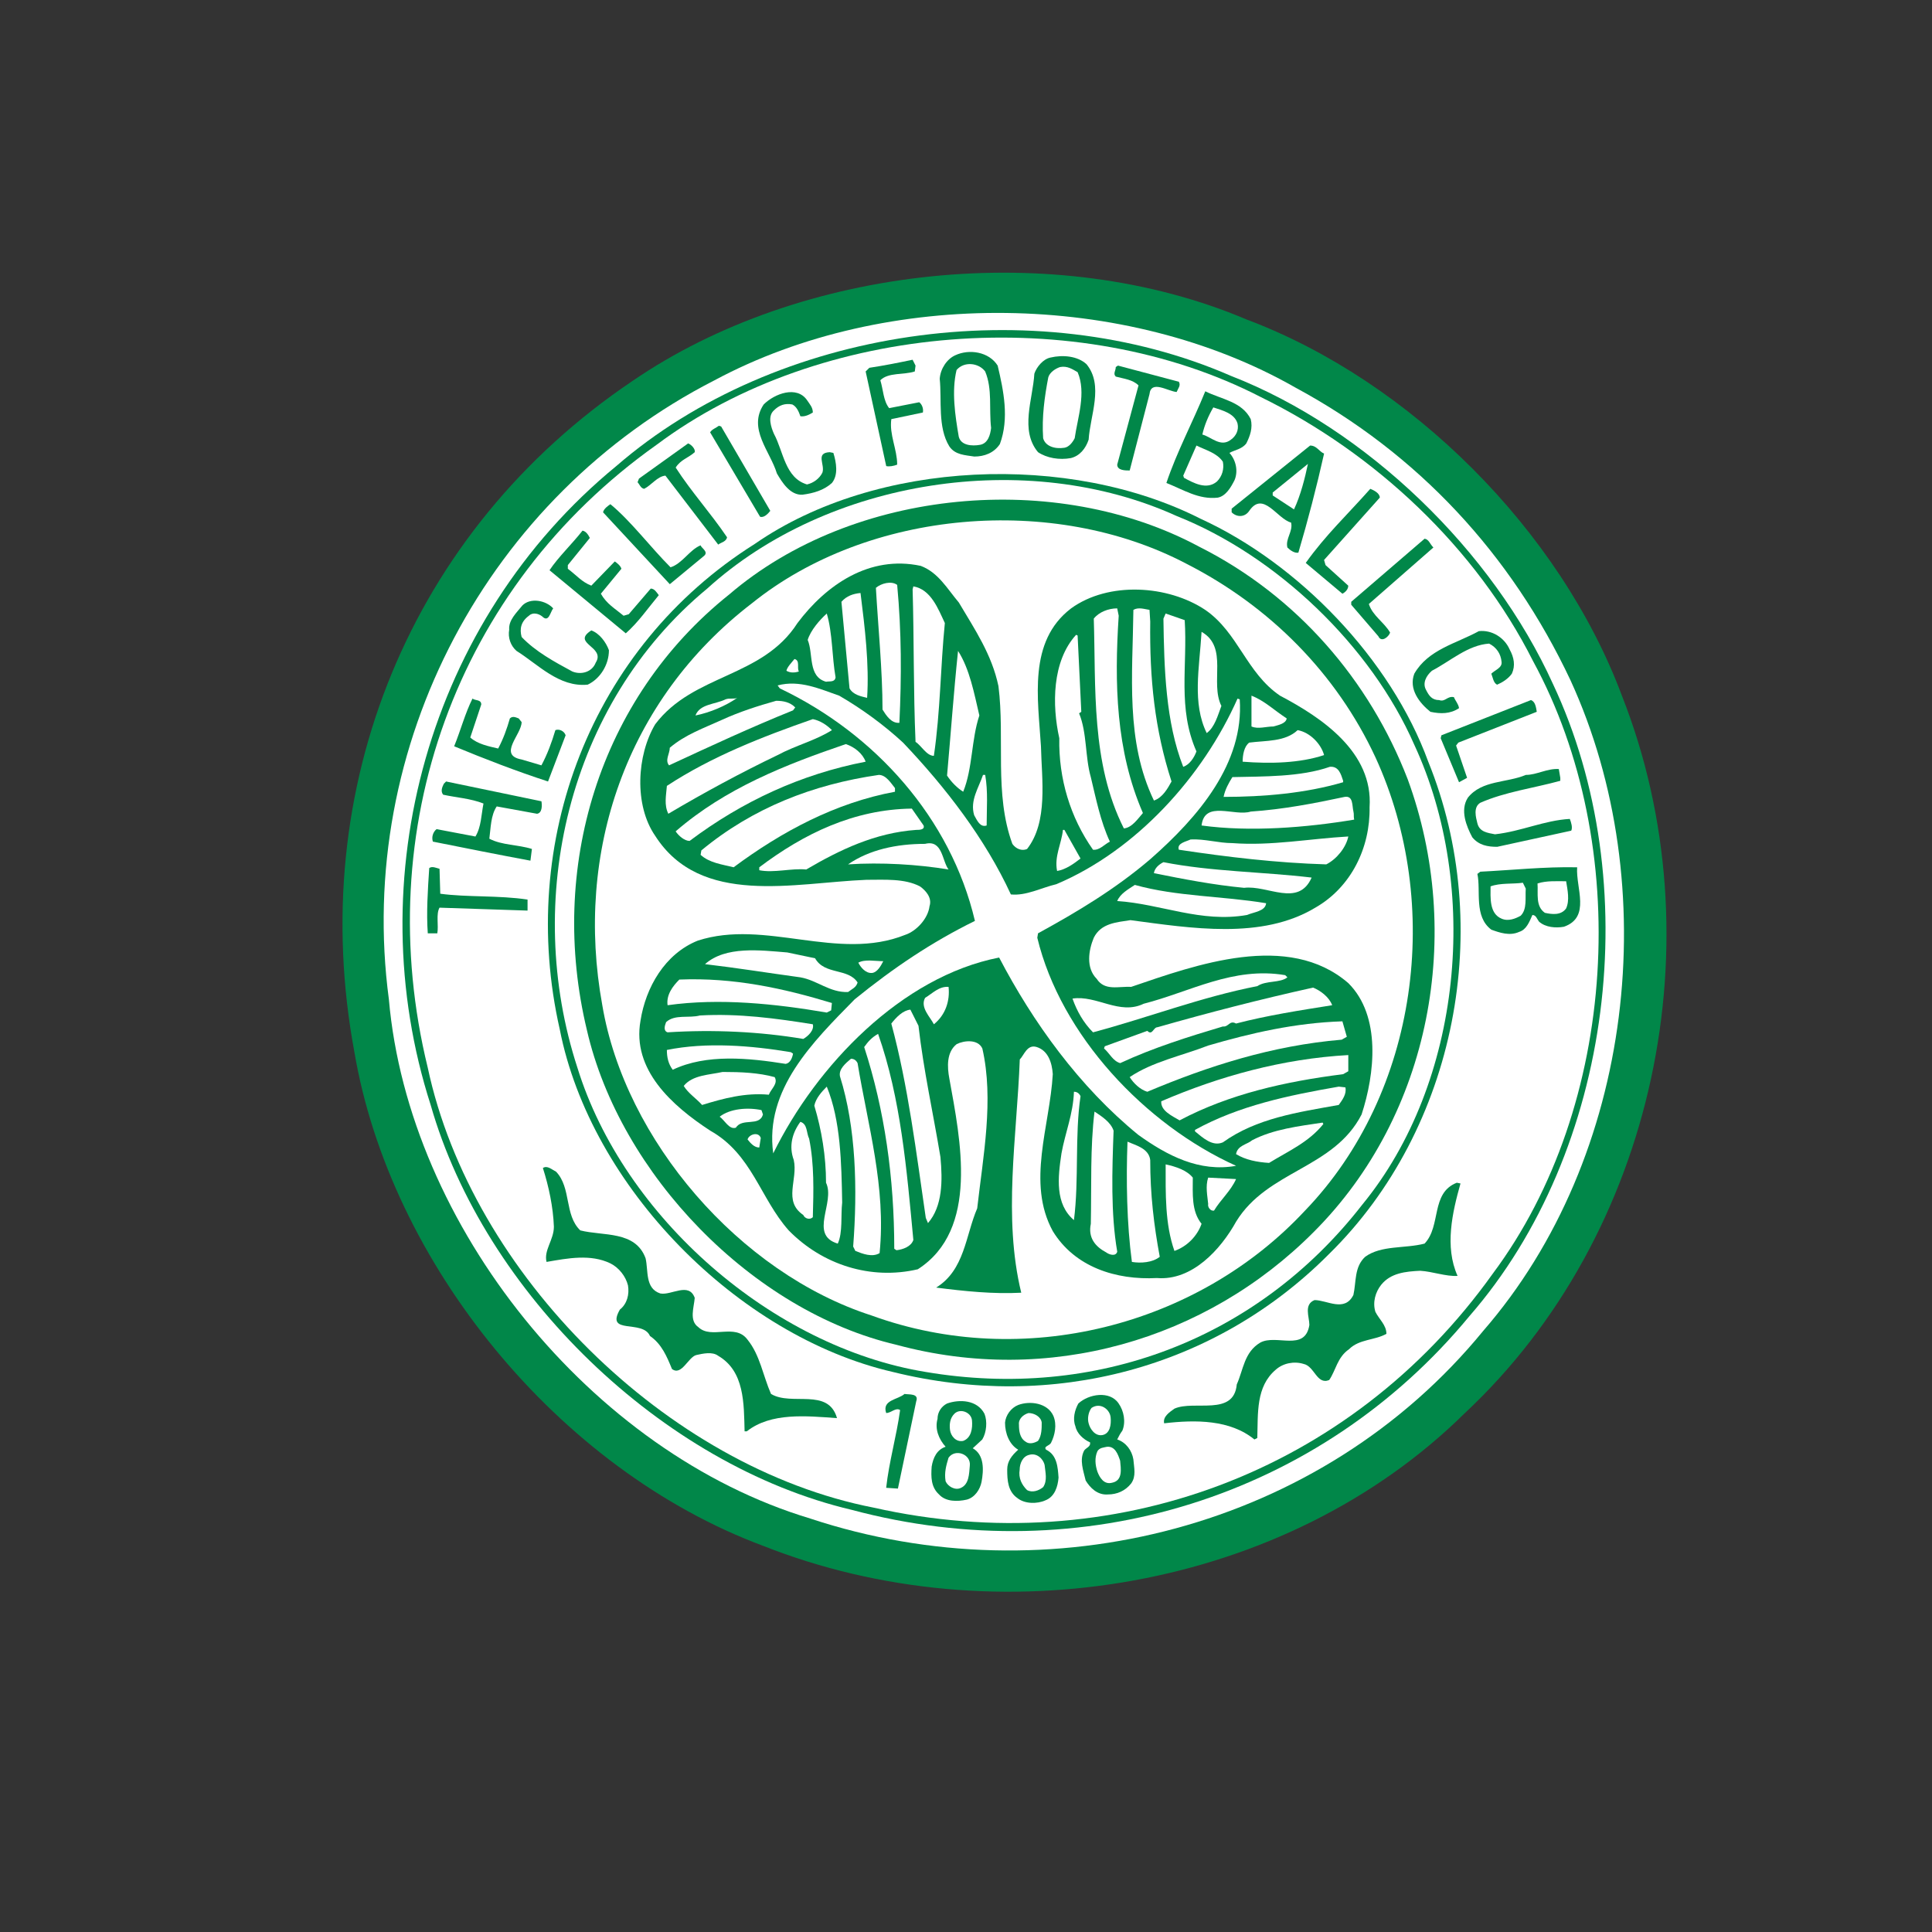
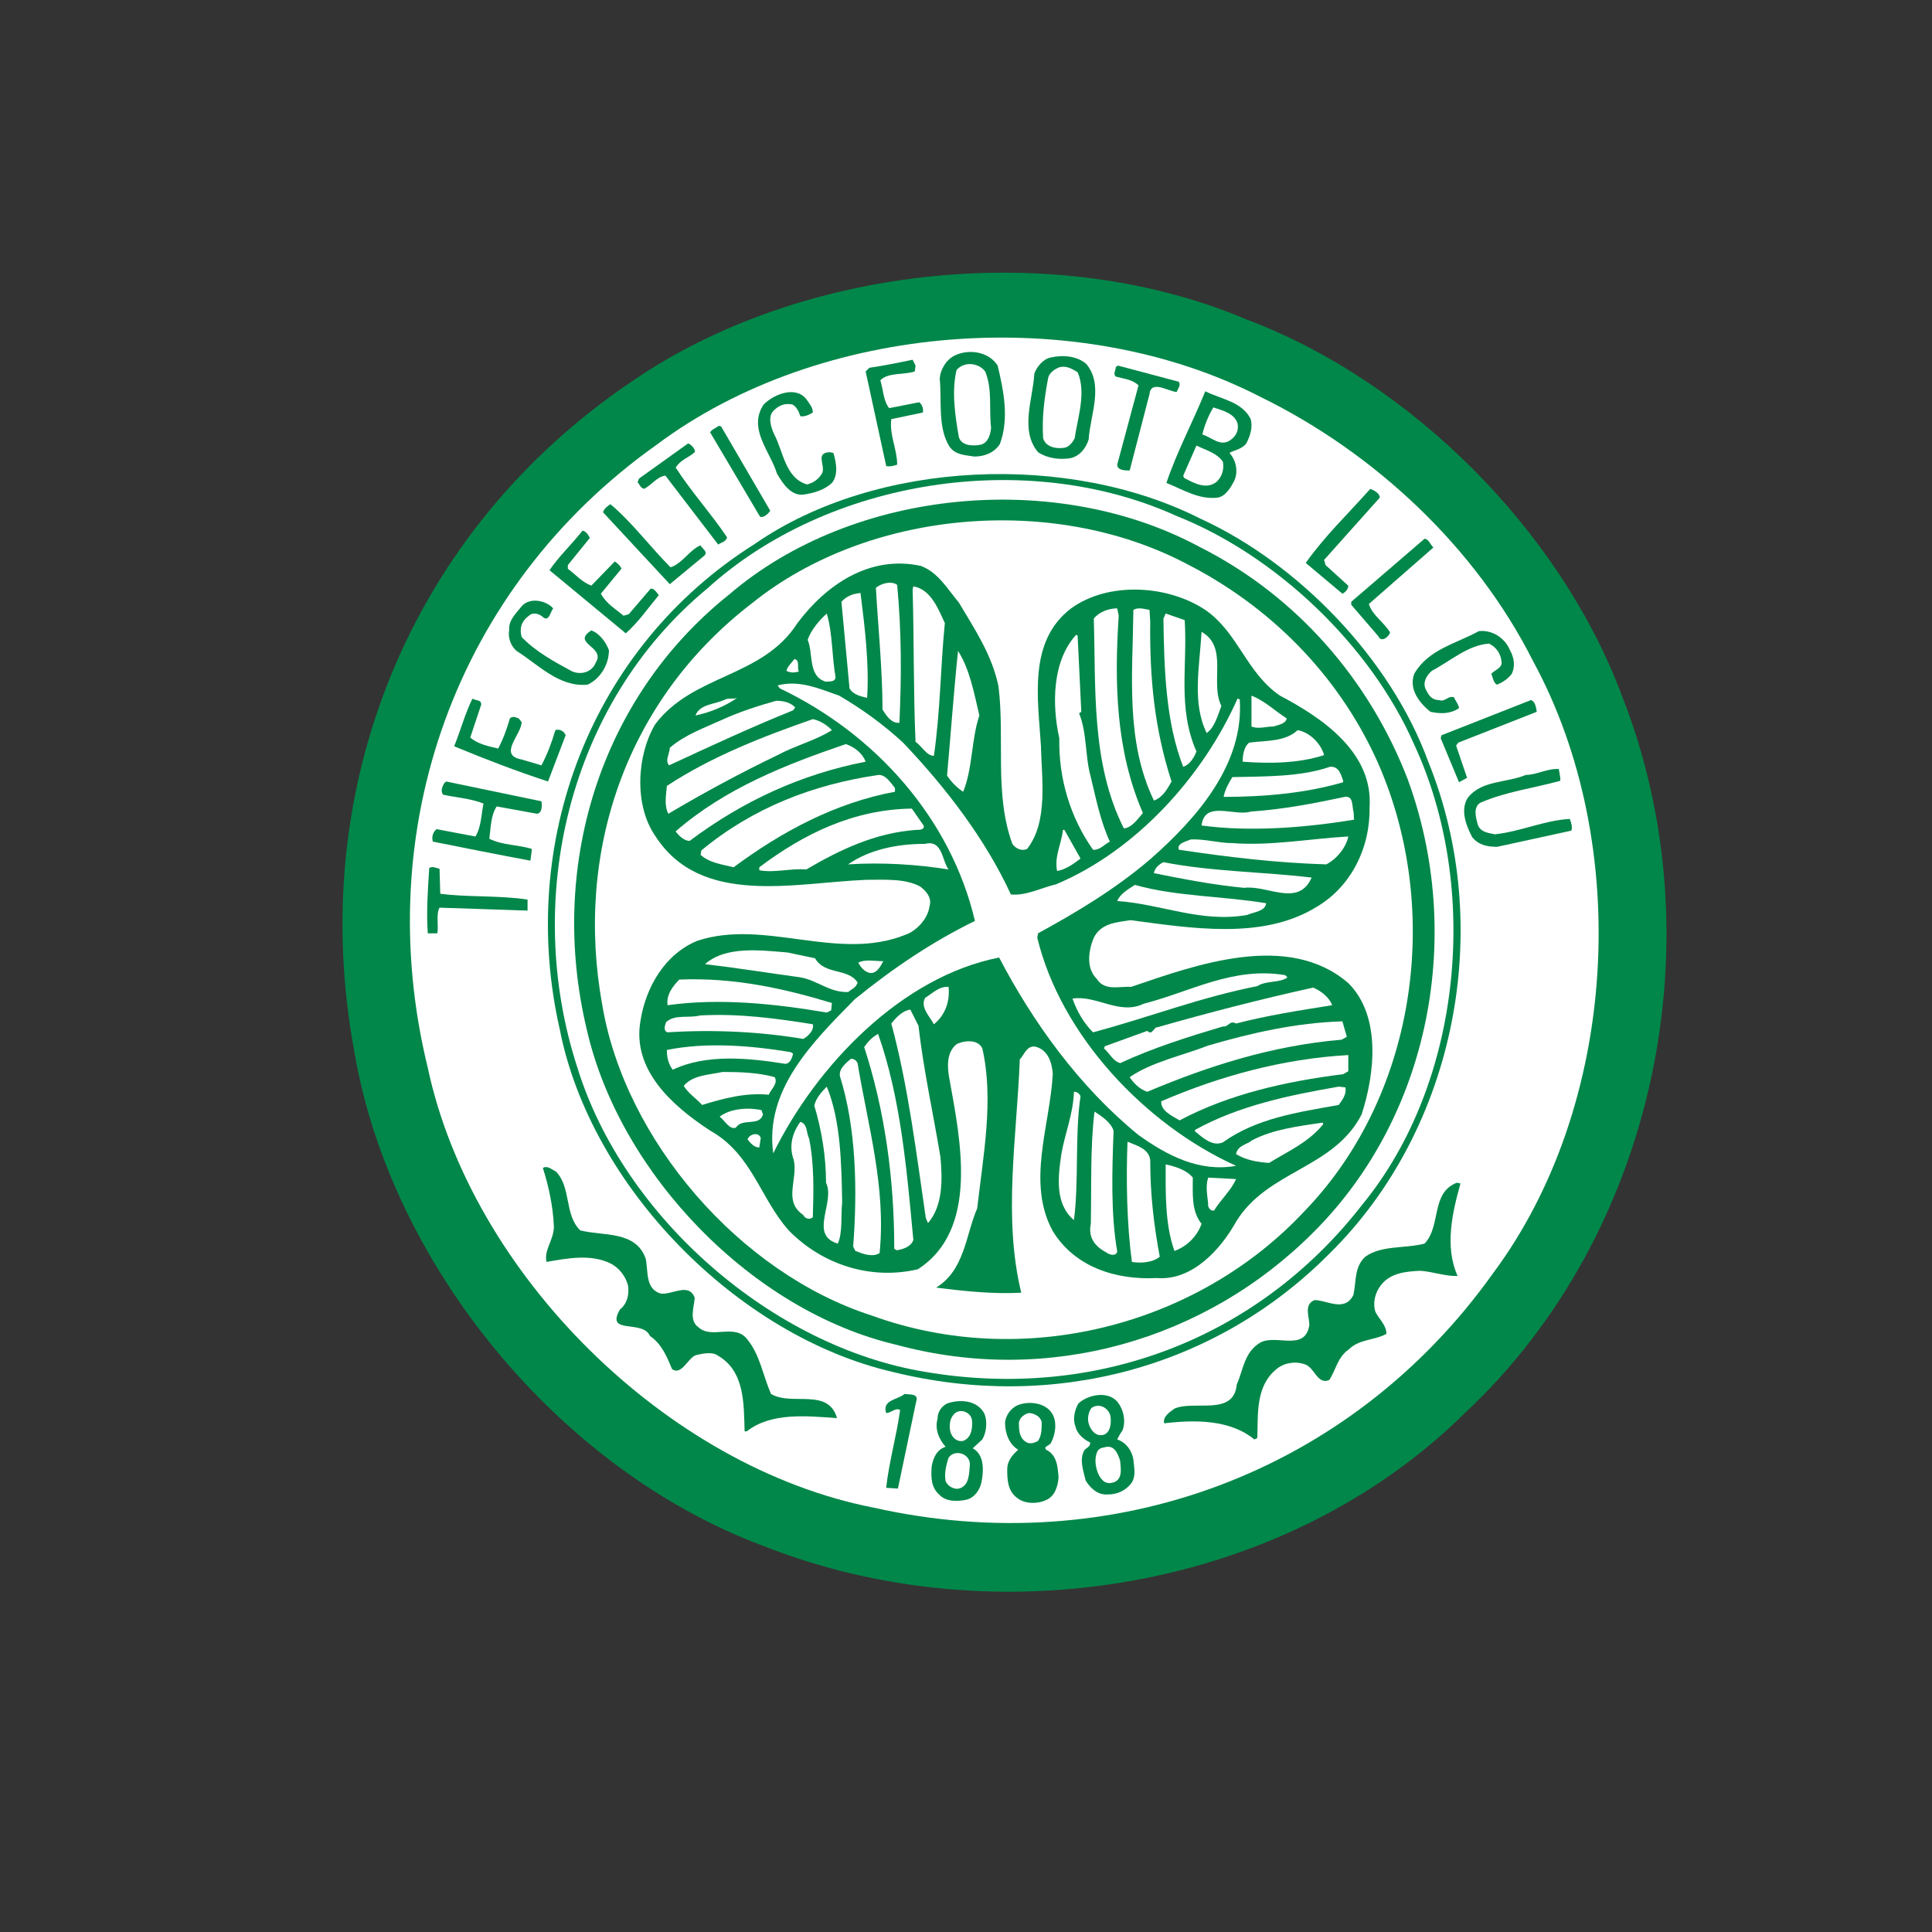
<svg xmlns="http://www.w3.org/2000/svg" id="Estrellas" version="1.1" viewBox="0 0 1000 1000">
  <rect x="0" y="0" width="1000" height="1000" fill="#333333" stroke="none" />
  <defs>
    <style>
      .st0 {
        fill: #018749;
      }

      .st1 {
        fill: #fff;
      }
    </style>
  </defs>
  <path class="st0" d="M839.49,360.08c-31.9-85.42-109.34-162.86-194.38-194.76-99.47-42.15-230.85-27.72-317.78,31.9-115.03,77.44-169.33,210.71-143.89,347.38,18.6,109.34,105.54,216.02,211.46,255.49,120.74,47.84,270.71,22.79,363.34-68.71,98.72-92.24,130.99-245.26,81.25-371.3" />
-   <path class="st1" d="M419.59,786.05c-113.91-34.17-208.07-151.86-218.31-268.8-17.47-131.36,51.25-260.45,168.57-320.42,89.21-47.84,212.97-46.32,300.67,3.79,63.4,34.18,111.62,86.19,142.36,151.48,48.6,105.94,33.04,246.79-45.17,336.76-83.9,102.52-225.13,137.83-348.13,97.2" />
  <path class="st0" d="M803.8,354.01c-31.15-68.73-96.43-132.12-166.68-159.46-101.75-44.41-235.38-25.04-318.15,46.7-97.57,80.1-133.64,213.74-96.06,330.68,27.73,97.18,119.6,186.41,217.94,209.57,119.21,31.9,242.59-6.83,319.68-100.23,74.78-85.81,91.49-224.76,43.27-327.27" />
  <path class="st1" d="M452.23,780.36c-107.08-20.87-208.04-120.73-230.84-227.79-29.98-122.64,14.05-248.3,118.45-322.34,84.67-63.4,217.92-73.64,312.83-24.67,58.86,28.85,111.25,77.82,140.86,136.67,51.65,94.92,44.04,230.08-20.88,317.02-73.64,103.27-197.41,148.81-320.42,121.11" />
  <path class="st0" d="M504.25,236.31c5.31,0,10.25-1.89,13.28-6.45,4.94-13.3,1.91-27.72-1.14-40.63-4.55-7.22-14.81-8.73-22.02-5.31-4.17,1.89-7.59,6.82-7.97,12.14,1.14,11-1.14,25.06,4.94,34.93,3.03,4.56,8.36,4.56,12.91,5.31" />
  <path class="st1" d="M495.12,191.51c3.82-4.55,11.4-3.8,14.81.77,3.82,9.11,1.91,19.36,3.06,29.22-.38,3.42-1.54,7.99-5.71,8.74s-9.87.37-11.02-4.19c-1.89-11-3.79-23.54-1.14-34.55" />
  <path class="st0" d="M554.36,237.08c4.55-1.14,7.59-4.94,9.12-9.51.75-12.51,7.96-28.09-1.14-39.1-4.57-4.17-12.16-4.93-18.62-3.4-3.8.75-7.2,4.93-8.34,8.34-.77,13.3-7.6,29.24,1.89,40.63,4.55,3.05,11.02,4.17,17.08,3.05" />
  <path class="st1" d="M542.59,195.31c.77-2.66,3.8-4.57,6.08-5.32,3.8-.75,6.45,1.14,9.11,2.66,4.57,10.63,0,23.55-1.52,34.17-1.14,2.29-3.03,4.57-5.31,4.94-4.94.77-9.88-.75-11.02-4.94-.75-11,.77-21.64,2.66-31.5" />
  <path class="st0" d="M464.38,240.49c0-7.97-4.17-15.57-3.03-23.55l16.33-3.43c.38-1.89-.38-4.17-1.89-5.31l-15.57,3.05c-3.03-3.8-3.03-9.5-4.56-14.44,4.17-4.17,12.14-2.66,17.84-4.55l.38-3.03-1.52-3.03c-7.2,1.51-14.79,3.03-22.39,4.17l-1.91,1.89,10.65,48.98c1.51.37,3.79,0,5.68-.75" />
  <path class="st0" d="M589.29,199.48l-11.02,41c0,3.05,4.18,3.05,6.46,3.05l10.24-39.49c.77-7.59,9.51-1.52,14.05-1.14.77-1.89,2.28-3.42,1.14-5.31l-31.5-8.36-1.14.75c0,1.91-1.52,3.43,0,4.94,4.19,1.14,8.74,1.53,11.77,4.56" />
  <path class="st0" d="M630.29,257.58c4.17-.77,6.83-5.31,8.73-9.11,1.91-4.57.77-10.25-2.66-14.05,2.66-1.51,6.47-1.89,8.74-4.94,1.91-3.8,3.42-7.97,2.28-12.53-4.54-9.11-15.19-10.25-23.53-14.42-6.46,15.94-14.81,31.52-20.13,47.46,8.74,3.42,16.71,8.73,26.58,7.59" />
  <path class="st1" d="M628.01,210.87c4.55,1.52,11,3.03,12.54,8.36.76,3.42-.77,6.45-3.43,8.34-5.31,4.2-10.25-1.51-14.79-2.65,1.13-4.92,3.03-9.48,5.68-14.05" />
  <path class="st1" d="M632.95,238.97c.75,3.79-.38,7.59-3.05,10.25-5.31,4.55-12.14.77-17.08-1.91l-.37-1.14,6.83-15.56c4.55,2.29,10.62,3.8,13.66,8.36" />
  <path class="st0" d="M415.41,256.05c5.68-.75,11.02-2.28,15.19-6.06,3.4-4.19,2.28-10.63.75-15.57l-1.89-.37c-7.6.37-2.28,6.45-3.8,10.62-1.52,3.03-4.57,5.32-7.97,6.08-11.39-3.42-12.16-17.08-17.1-26.21-1.51-3.42-3.4-9.1,0-12.14,2.66-2.66,5.71-3.8,9.51-3.05,2.28,1.14,3.4,3.82,4.17,6.09,2.28.37,4.56-.77,6.45-1.92,0-2.65-1.52-4.17-3.03-6.45-5.31-7.57-16.71-3.4-22.41,2.28-8.36,12.54,3.42,24.31,6.83,35.69,2.66,4.57,6.85,11.4,13.3,11.02" />
  <path class="st0" d="M398.7,264.41l-25.44-43.67-1.14-.37c-1.52,1.14-3.8,1.91-4.55,3.43l25.82,43.64c1.89.76,4.17-1.51,5.31-3.03" />
  <path class="st0" d="M333.4,253.02c3.79-1.89,6.83-6.45,11.02-6.83l27.32,35.69c1.52-1.14,4.2-1.52,4.57-3.8-8.74-12.9-18.23-23.16-26.58-36.07,2.65-4.17,6.45-4.92,9.88-7.97.37-1.51-1.54-3.79-3.43-4.54l-25.44,18.22-.75,1.89c1.14,1.14,1.52,3.03,3.42,3.41" />
-   <path class="st0" d="M637.5,265.17c2.66,2.66,6.83,2.66,9.11-.75,7.22-10.63,14.42,4.17,21.65,6.06,1.12,4.57-3.05,8.37-1.91,12.91,1.52,1.52,3.8,3.05,5.69,2.66,4.93-16.71,9.48-34.16,13.3-51.26-2.66-1.14-3.81-4.17-7.23-4.17l-40.61,32.66v1.89Z" />
  <path class="st1" d="M658.76,254.92l18.22-14.81c-1.51,7.22-3.79,16.33-7.21,23.55l-11.02-7.22v-1.52h0Z" />
  <path class="st0" d="M621.56,268.58c-67.96-34.55-167.82-30.75-230.82,12.91-85.05,53.54-123.02,154.52-101,251.35,15.94,81.23,91.87,158.68,172.36,177.28,82.78,20.5,167.05-1.89,225.9-61.13,66.07-64.91,85.81-169.71,51.26-254.75-19.36-53.15-67.2-102.51-117.7-125.67" />
  <path class="st1" d="M705.09,623.55c-54.29,69.88-138.21,101.4-225.9,86.58-79.36-12.91-156.43-80.1-180.34-157.55-28.09-86.19-5.32-187.93,67.19-247.92,62.28-56.57,165.16-72.9,242.98-37.58,51.65,20.5,100.61,67.19,123.03,118.45,34.16,73.65,25.04,174.64-26.96,238.02" />
  <path class="st0" d="M694.83,307.31c1.52-.77,3.03-2.28,3.03-4.17l-11.76-10.65-.77-2.65,28.85-32.27c0-2.28-3.03-3.8-4.92-4.55-11.77,13.3-23.16,23.92-33.41,38.35l18.98,15.94Z" />
  <path class="st0" d="M620.79,283.02c-74.02-39.86-179.19-30.38-243.35,24.67-67.59,53.91-93.77,141.99-73.65,225.52,17.08,74.41,85.42,145.4,160.22,162.86,78.59,21.27,160.2-2.28,216.03-58.46,60.73-60.74,77.82-154.54,48.59-234.25-19.75-51.24-57.33-94.92-107.83-120.34" />
  <path class="st1" d="M675.47,626.61c-55.8,59.99-146.17,82.76-224.37,54.28-68.34-22.01-127.56-90.74-139.35-160.59-14.42-78.98,12.16-157.94,77.47-208.06,60.36-48.59,156.03-56.57,224.76-20.5,43.28,22.02,77.82,56.95,97.94,100.23,34.93,75.94,22.41,173.5-36.44,234.64" />
  <path class="st0" d="M364.15,287.94c3.03-2.26-1.14-4.17-1.51-5.68-5.69,2.28-9.51,9.48-15.57,11.37-10.26-10.24-20.5-23.92-31.13-32.66-1.14.78-3.42,2.29-3.8,4.2l34.55,37.2,17.47-14.44Z" />
  <path class="st0" d="M340.99,308.07c-1.14-1.52-2.28-3.42-4.17-3.42l-11.39,13.28-2.66.77c-4.55-3.79-8.74-6.08-11.77-11.39l10.63-12.91c-.37-1.52-2.28-3.05-3.42-3.8l-12.14,12.53c-4.94-1.89-7.59-5.31-12.16-8.73v-1.91l11.39-14.05c-.75-1.51-1.89-3.42-3.79-3.79-5.32,6.83-12.54,13.66-17.08,20.5l39.47,32.66c6.45-5.69,11.4-12.9,17.08-19.74" />
  <path class="st0" d="M699.39,313.01l14.05,16.33c1.52,3.42,5.31.37,6.08-1.91-3.05-5.32-9.11-8.73-11-14.81l33.4-29.24c-1.89-1.89-2.28-4.17-4.55-4.55l-37.97,32.66v1.52Z" />
  <path class="st0" d="M585.49,510.81c-6.45-.39-13.66,2.28-17.84-4.17-5.7-5.7-4.19-14.81-1.52-21.25,3.79-7.6,11.77-7.98,18.98-9.12,31.52,4.17,67.97,10.24,95.69-6.46,18.6-10.62,28.47-31.12,28.09-52,1.89-28.48-24.67-46.32-46.32-57.71-17.45-11.79-21.64-32.66-38.72-44.41-19.36-12.91-50.12-14.82-69.48-.77-22.39,17.1-17.08,46.69-15.57,71.38.38,17.08,3.81,39.1-7.2,53.15-2.66,1.14-5.7,0-7.6-2.65-9.48-25.84-3.79-54.69-7.2-81.64-3.42-16.33-12.16-29.24-20.5-43.29-6.08-7.2-10.63-15.55-19.74-18.98-26.58-5.69-48.98,9.88-63.79,29.61-18.22,28.48-53.91,26.21-73.65,52.4-9.49,15.94-11.02,41.75,0,57.71,23.53,36.81,71.76,24.3,109.34,22.78,9.5,0,19.74-.76,27.72,3.41,2.66,1.89,6.45,5.7,4.94,10.26-.77,6.45-6.83,12.9-12.54,14.8-34.92,14.04-72.5-8.35-107.43,3.02-17.08,6.85-26.95,24.31-29.62,41.4-4.55,25.44,16.33,44.03,36.07,56.94,21.65,12.16,25.82,34.95,40.63,51.63,17.47,17.85,42.52,25.82,66.82,20.13,31.9-20.5,22.02-67.19,16.33-98.71-1.14-6.06-1.51-13.66,3.8-17.84,3.79-1.91,11-2.68,13.28,2.26,6.08,26.58.38,55.82-2.66,82.76-6.06,14.06-6.45,31.89-21.25,41.01,14.81,1.89,29.61,3.42,44.04,2.65-9.49-39.09-2.28-80.47-.75-120.73,2.26-2.28,3.79-7.96,8.71-6.45,6.09,1.89,7.98,8.34,8.37,14.05-1.52,26.95-13.68,56.19,0,81.25,11.38,18.59,32.64,25.42,53.91,24.28,18.22,1.52,33.02-14.81,41-29.22,16.33-26.58,50.49-27.33,64.93-55.43,6.82-20.88,10.25-50.88-6.83-67.96-31.13-26.96-78.98-9.5-112.38,1.89" />
  <path class="st1" d="M697.12,536.63l-2.68,1.51c-36.06,3.05-69.1,13.68-100.6,26.96-3.8-1.14-7.22-4.55-9.11-7.59,11.77-7.98,26.96-11.02,40.61-16.33,22.03-6.45,45.18-11.77,69.48-12.54l2.29,7.98Z" />
  <path class="st1" d="M689.52,520.3c-16.71,2.65-33.79,5.31-49.74,9.48-3.42-1.89-3.8,1.91-6.83,1.52-17.84,5.32-36.06,11.02-53.15,18.97-3.8-1.12-5.32-4.92-8.35-7.59l.38-1.13,22.02-7.98c2.66,2.65,3.05-1.89,5.31-1.89,26.58-7.59,53.15-14.44,80.49-20.5,3.8,1.51,8.35,4.93,9.88,9.11" />
  <path class="st1" d="M591.94,519.54c23.93-6.08,46.32-19.37,73.28-14.8l1.14,1.12c-3.8,3.05-11.02,1.52-15.56,4.55-29.24,5.7-56.58,16.33-85.05,23.92-4.92-4.92-8.36-11-10.63-17.47,12.54-1.89,24.31,8.74,36.83,2.68" />
  <path class="st1" d="M645.47,473.59c-23.91,4.19-44.41-5.7-67.2-7.22,1.52-3.79,5.69-6.06,9.11-8.34,21.64,6.06,45.2,5.69,67.96,9.48-.37,4.19-6.45,4.57-9.87,6.08" />
  <path class="st1" d="M643.95,459.54c-15.93-1.51-31.52-4.54-46.69-7.59.38-2.66,2.66-4.55,4.94-5.69,25.04,4.92,50.88,4.92,76.7,7.97-6.85,15.56-22.79,3.8-34.95,5.31" />
  <path class="st1" d="M686.49,447.4c-25.82-.77-51.26-3.8-76.33-7.59-1.14-3.42,3.81-4.19,6.09-5.31,7.21-.38,14.42,1.89,21.64,1.89,20.11,1.51,39.86-2.28,59.99-3.43-1.15,5.71-6.08,11.77-11.39,14.43" />
  <path class="st1" d="M700.54,420.07c.37,1.52,0,2.28.37,4.17-25.07,4.17-53.91,6.45-78.98,3.03,1.52-13.28,17.1-4.54,25.45-7.2,16.7-1.14,32.66-4.19,48.6-7.6,4.56-.75,3.79,4.57,4.56,7.6" />
  <path class="st1" d="M695.21,404.13v.75c-19.37,5.7-41,7.59-61.88,7.59.75-3.79,2.65-7.21,4.55-10.24,15.94-.38,35.3,0,50.49-5.34,4.56-.37,5.7,3.81,6.83,7.23" />
  <path class="st1" d="M647.77,360.08c6.82,2.65,11.76,7.6,18.22,11.77-.38,2.65-4.17,3.4-6.85,4.17-3.8,0-7.97,1.51-11.38,0v-15.94h0Z" />
  <path class="st1" d="M646.61,384.37c8.73-1.12,18.6-.37,25.05-6.45,6.46,1.14,12.16,7.22,13.68,12.91-12.54,4.17-27.73,4.55-42.15,3.42,0-3.41.76-7.97,3.42-9.88" />
  <path class="st1" d="M621.93,327.04c14.05,7.99,4.19,26.21,10.26,38.35-1.89,4.94-3.41,11-7.6,14.05-7.59-15.57-3.8-33.41-2.66-52.4" />
  <path class="st1" d="M603.34,317.56l9.86,3.42c1.52,23.91-3.8,45.57,6.08,67.96-1.14,3.03-3.42,6.82-6.85,7.96-9.1-23.15-9.87-50.86-10.24-76.68l1.14-2.65Z" />
  <path class="st1" d="M586.63,315.67c2.66-1.54,5.7-.38,8.36,0l.37,6.06c-.37,29.62,2.29,55.8,11.02,82.76-1.89,3.42-4.55,8.36-9.11,9.87-14.81-30.73-11.02-64.91-10.63-98.69" />
  <path class="st1" d="M578.27,314.9l.77,3.8c-2.28,34.93-1.52,69.85,12.53,102.12-2.66,3.03-5.69,7.59-9.86,7.97-17.1-33.79-14.43-73.27-15.57-108.59,2.66-3.4,7.58-5.31,12.14-5.31" />
  <path class="st1" d="M557,328.57l.77.37,1.91,39.5-1.14.75c4.17,10.25,3.03,22.39,6.06,33.04,2.66,10.99,4.94,22.76,9.87,33.4-3.03,1.52-5.31,4.55-8.73,4.19-11.77-16.71-17.84-36.83-17.45-57.72-3.8-17.08-3.8-39.86,8.71-53.53" />
  <path class="st1" d="M559.28,444.36c-3.41,2.66-7.59,5.7-12.13,6.46-1.52-7.59,2.27-14.04,3.03-21.27h.75l8.34,14.81Z" />
-   <path class="st1" d="M509.94,401.09c1.52,8.71.75,17.44.75,26.18-3.4,1.14-4.94-2.65-6.46-5.31-2.28-7.6,2.28-14.05,4.57-20.87h1.14Z" />
  <path class="st1" d="M495.89,336.92c6.06,9.48,8.34,22.02,11.02,33.41-4.19,12.53-3.43,27.33-8.36,39.47-3.05-1.89-6.08-4.93-8.36-8.36,1.91-21.25,3.42-42.89,5.69-64.53" />
  <path class="st1" d="M472.75,303.51c9.1,1.52,12.9,11.77,16.3,18.98-2.28,22.79-2.28,45.57-5.68,68.73-3.8,0-6.45-5.31-9.49-7.22-1.13-26.19-.75-53.15-1.51-78.96l.38-1.52Z" />
  <path class="st1" d="M464.38,302.76c2.28,24.67,2.28,47.45,1.14,71.37-4.17.37-6.82-3.8-8.73-6.85,0-20.1-2.29-42.89-3.43-63.02,2.68-2.28,7.99-3.79,11.02-1.51" />
  <path class="st1" d="M445.4,306.93c2.28,18.22,4.55,36.83,3.42,54.28-3.05-.76-7.22-1.51-9.11-4.92l-4.19-44.8c2.68-3.05,6.08-4.19,9.88-4.55" />
  <path class="st1" d="M427.94,317.56c3.03,10.24,2.66,22.39,4.55,33.03-.38,2.66-3.03,1.91-4.94,2.28-9.49-2.66-6.45-14.42-9.49-21.65,1.52-4.93,6.09-10.24,9.88-13.65" />
  <path class="st1" d="M411.22,341.1c3.05.75,1.14,4.55,2.28,6.46-2.28.74-4.54.74-6.45-.37.38-1.91,2.66-4.2,4.17-6.09" />
  <path class="st1" d="M375.55,361.98c1.89-.77,4.54,0,6.06-.77-6.06,4.19-14.05,7.6-21.64,9.12,2.28-6.06,10.25-5.69,15.57-8.36" />
  <path class="st1" d="M346.68,387.04c7.99-6.85,17.85-10.26,26.96-14.43s18.61-7.22,28.09-9.88c3.82,0,7.23.75,9.88,3.43l-1.14,1.52c-21.64,8.71-42.9,18.59-64.16,28.46-2.28-2.65.37-6.06.37-9.1" />
  <path class="st1" d="M345.93,421.21c-2.28-4.57-1.14-9.5-.75-14.44,23.16-15.19,49.35-25.42,75.55-34.55,3.8.77,7.22,3.03,9.88,5.69-8.36,5.33-18.99,7.99-28.1,12.91-18.99,9.12-37.96,19.36-56.57,30.38" />
  <path class="st1" d="M349.71,430.31c25.84-22.39,56.97-34.55,88.09-45.17,4.57,1.52,8.74,4.94,10.25,9.11-33.41,6.46-63.79,20.5-91.11,41.01-2.66,0-5.69-2.66-7.23-4.95" />
  <path class="st1" d="M362.63,442.46l.38-2.28c26.59-22.01,57.71-34.16,91.87-39.09,3.82,0,6.46,4.54,8.36,6.82v1.89c-30.75,5.71-58.46,20.5-83.52,39.1-6.08-1.51-12.54-2.28-17.1-6.45" />
  <path class="st1" d="M393,450.43v-1.52c23.16-17.47,48.98-29.98,78.96-30.38l6.09,8.74c.75,2.28-2.28,2.28-3.8,2.28-21.27,1.52-39.49,10.26-56.95,20.5-7.59-.76-16.71,1.91-24.3.38" />
  <path class="st1" d="M438.95,447.4c11-7.59,25.06-10.62,39.86-10.62,9.1-2.28,8.73,8.71,12.16,13.27-15.96-2.65-34.93-3.79-52.02-2.65" />
  <path class="st1" d="M457.17,497.51c-1.14,2.28-3.03,5.71-5.71,6.08-3.42.37-6.06-3.03-7.2-5.31,3.41-1.91,8.73-.77,12.91-.77" />
  <path class="st1" d="M407.44,492.97l14.44,3.03c4.93,8.74,17.08,4.94,22.01,12.53-.75,2.66-3.03,3.42-4.93,4.94-9.49.37-15.94-6.08-24.68-7.6-16.71-2.28-33.04-4.92-49.37-6.83,10.65-9.48,28.48-7.2,42.53-6.06" />
  <path class="st1" d="M351.63,507.02c28.09-1.15,53.91,4.54,78.96,12.13l-.38,3.8-2.28,1.15c-26.58-4.55-55.43-7.6-82.39-3.8-.75-5.33,2.66-9.88,6.09-13.28" />
  <path class="st1" d="M344.79,529.03c4.55-4.17,11.77-1.89,17.47-3.42,20.11-1.14,39.47,1.52,58.46,4.55.77,3.03-2.28,6.06-4.94,7.59-22.39-3.79-46.7-4.93-70.24-3.42-2.28-.75-1.51-3.42-.75-5.31" />
  <path class="st1" d="M345.17,543.46c20.5-4.17,43.66-2.28,64.16,1.14l1.14.75c-.37,2.28-1.51,4.92-3.79,5.31-18.99-3.03-41.01-5.31-58.48,3.05-2.28-3.05-3.03-6.46-3.03-10.25" />
  <path class="st1" d="M393,593.95c-2.65,0-4.54-2.28-6.06-4.17.75-2.68,5.69-4.19,6.83-.77l-.77,4.94Z" />
  <path class="st1" d="M380.86,583.7c-3.42,1.13-5.69-3.8-8.36-5.7,5.31-4.17,14.44-4.94,21.64-3.41l.77,2.28c-1.91,6.45-10.65,1.51-14.05,6.83" />
  <path class="st1" d="M363.39,571.92c-3.03-3.4-7.22-6.06-9.49-9.85,4.55-5.69,13.28-5.69,20.13-7.23,9.48,0,18.6.38,26.95,2.68,1.91,3.42-1.89,6.06-3.03,9.1-12.14-1.14-23.53,1.91-34.55,5.31" />
  <path class="st1" d="M420.72,630.02c-1.52,1.51-4.17.75-4.94-1.14-10.62-7.23-2.65-18.22-4.93-28.48-2.66-7.21-.75-14.05,3.42-19.74,3.79,1.14,3.03,5.69,4.54,8.73,2.68,13.3,2.29,26.96,1.91,40.64" />
  <path class="st1" d="M433.63,643.69c-15.19-4.55-1.14-21.25-6.08-31.52,0-13.66-2.28-27.34-6.06-39.87.75-3.79,3.79-7.2,6.45-9.86,7.2,17.47,7.59,39.49,7.97,60-.77,6.45.37,15.54-2.28,21.25" />
  <path class="st1" d="M455.28,648.62c-3.82,2.28-8.74.38-12.54-1.14l-1.14-2.27c2.28-29.62,1.52-61.51-6.83-88.1-.77-3.78,3.03-6.83,5.69-9.1,1.52,0,2.66.75,3.42,2.26,5.31,32.28,14.82,64.17,11.4,98.34" />
  <path class="st1" d="M464.01,647.11l-1.14-.75c0-36.46-4.94-71.76-15.57-104.41,1.89-2.65,3.8-4.92,7.2-6.82,11.77,33.4,14.82,70.24,18.25,106.68-1.15,3.41-5.34,4.92-8.74,5.31" />
  <path class="st1" d="M480.32,633.06l-1.13-2.66c-4.94-33.78-9.12-68.33-17.85-100.61,2.66-3.4,6.06-6.83,9.87-7.2l4.19,8.34c2.66,23.17,7.59,45.2,11.37,67.96,1.14,12.16,1.14,25.45-6.45,34.18" />
  <path class="st1" d="M483.37,530.16c-1.91-3.79-7.22-8.73-4.55-13.66,3.79-2.28,7.2-6.08,12.16-5.69.75,7.22-1.52,14.43-7.6,19.36" />
  <path class="st1" d="M555.87,631.53c-9.85-8.35-8.34-22.01-6.45-34.55,1.91-10.63,6.08-20.5,6.45-31.89,1.52,0,2.68.75,3.41,2.28-3.03,20.51-.74,43.29-3.41,64.16" />
  <path class="st1" d="M572.58,648.25c-5.7-3.03-9.48-7.6-7.97-14.82.39-19.73-.37-39.47,1.91-58.08,3.4,2.28,8.34,5.31,9.87,9.87-.76,20.51-1.52,42.9,1.89,62.65-.76,2.66-4.17,1.52-5.7.38" />
  <path class="st1" d="M585.87,653.17c-2.66-19.74-3.03-42.51-2.28-62.25,4.17,1.89,11.02,3.42,11.76,9.48,0,17.85,1.91,33.79,4.94,50.12-3.78,3.03-9.86,3.4-14.42,2.65" />
  <path class="st1" d="M607.88,647.48c-4.93-14.05-4.54-29.61-4.54-44.8,5.31,1.14,11,3.05,14.05,6.85,0,8.34-.77,17.45,4.54,23.9-2.26,6.45-7.59,11.78-14.05,14.05" />
  <path class="st1" d="M628.38,626.61c-1.89.37-3.4-1.89-3.03-3.43-.37-4.17-1.51-9.11,0-13.65l14.43.76c-2.66,6.06-7.97,10.62-11.4,16.33" />
  <path class="st1" d="M589.29,587.49c-30.75-25.05-54.68-58.46-72.14-91.87-50.49,9.88-94.52,55.8-116.93,101.37-4.55-33.03,20.5-57.7,42.15-79.73,20.12-16.31,39.86-29.61,62.25-40.61-12.51-53.15-51.63-96.83-101-120.36l-1.12-1.52c11.39-3.03,22.02,1.91,31.89,5.32,11.77,6.83,23.17,15.17,33.02,24.28,22.04,23.17,42.53,49.75,55.82,78.59,7.97.77,15.56-3.41,23.54-5.31,41.38-17.47,75.93-55.8,93.77-96.06l1.14.38c2.28,33.03-21.25,60.76-46.32,82.76-18.22,15.57-37.97,27.34-58.08,38.35l-.38,2.29c12.16,50.48,55.82,96.8,102.89,118.05-18.99,3.43-35.69-5.31-50.49-15.94" />
  <path class="st1" d="M656.86,601.92c-6.06-.38-12.16-1.52-17.08-4.55.75-4.55,5.69-4.94,8.36-7.2,11-5.71,23.91-7.23,36.44-9.12l.38.75c-7.6,9.48-18.22,14.05-28.1,20.13" />
  <path class="st1" d="M692.94,571.92c-21.27,3.81-42.52,6.85-59.99,19.36-5.32,2.29-10.25-2.27-14.42-5.68v-.77c22.76-12.53,48.21-17.84,74.41-22.39l3.43.38c.75,3.42-1.54,6.45-3.43,9.1" />
  <path class="st1" d="M697.88,554.48l-2.66,1.51c-29.99,3.8-58.85,10.25-84.67,23.91-3.8-2.28-9.87-4.92-9.48-9.88,29.99-12.91,62.65-22.01,96.81-23.92v8.37h0Z" />
  <path class="st0" d="M304.16,354.39c6.45-3.03,11.02-10.26,11.02-17.85-1.51-4.17-4.94-8.74-9.11-10.24-10.65,6.82,7.6,8.34,2.28,16.68-1.91,4.95-7.59,6.46-12.14,4.57-9.12-4.94-19-10.25-26.21-17.84-1.14-4.2-.38-7.99,3.79-11.02,1.91-1.89,4.94-1.14,6.85.37,3.42,3.42,4.17-2.26,5.69-4.17-3.8-4.19-11.77-5.68-15.94-1.51-3.05,3.79-7.22,7.59-6.83,12.51-.75,4.19.75,8.36,3.79,11.02,11,6.83,22.02,18.97,36.83,17.46" />
  <path class="st0" d="M732.04,348.7c-3.03,7.97,2.66,15.19,8.34,19.73,5.32,1.14,10.26,1.14,14.82-1.89-.38-2.28-1.91-3.79-2.66-5.69-3.41-.76-4.55,2.66-7.59,1.52-3.8,0-5.32-2.28-6.85-5.31-1.89-3.43,0-7.22,3.05-9.88,9.49-4.93,18.6-13.3,29.61-14.05,3.8,1.89,6.09,5.31,6.45,9.48.4,3.05-3.41,4.18-5.31,6.09.75,1.89,1.14,4.92,3.03,5.68,2.68-1.14,5.71-3.03,7.6-5.68,1.91-4.17,1.14-8.37-1.14-12.54-2.65-6.06-9.11-10.24-15.94-9.48-11.77,6.45-26.2,9.48-33.41,22.02" />
  <path class="st0" d="M292.77,380.58c-.75-2.28-3.42-3.41-5.31-2.66-1.91,6.45-4.19,12.54-7.22,18.22l-10.25-3.03c-12.53-2.28,0-12.91,0-19.36l-1.51-1.89c-1.15-.38-3.06-1.52-4.57,0-1.52,5.31-3.42,10.62-6.06,15.57-4.94-1.15-10.65-2.28-14.44-5.71l5.69-17.08c0-2.66-3.05-1.91-4.55-3.05-3.8,7.59-6.08,16.33-9.48,24.68,15.56,6.46,32.26,12.91,48.59,18.23l9.11-23.93Z" />
  <path class="st0" d="M745.7,382.1l9.49,22.78,4.17-2.28-5.69-16.71,1.15-1.51,40.61-15.96c-.38-2.28-.75-5.31-3.03-6.06l-46.32,18.22-.38,1.53Z" />
  <path class="st0" d="M813.28,429.93c.77-1.52,0-4.17-.75-6.06-13.3.75-25.05,6.45-38.72,7.96-3.79-.75-7.99-1.14-9.12-5.69-.76-3.03-2.26-8.34,1.52-10.63,12.91-5.68,27.72-7.59,41.4-11.37v-1.52l-.77-4.57c-6.08-.37-11.39,3.05-17.08,3.05-9.88,4.18-22.79,2.66-29.99,11.77-4.17,6.46-.75,14.8,2.28,20.5,3.42,4.17,7.99,4.94,12.91,4.94l38.33-8.36Z" />
  <path class="st0" d="M230.89,404.5l-1.14,1.14c-.75,1.52-1.89,3.8-.38,5.69,6.83,1.52,14.05,1.89,20.88,4.57-1.14,5.68-1.14,12.14-4.17,17.08l-20.13-3.82c-1.89,1.54-2.65,4.2-1.89,6.46,17.08,3.42,34.18,6.83,50.49,9.86l.77-6.06c-7.23-2.28-15.57-1.89-22.04-5.31.75-5.71.75-12.16,3.82-16.71l20.87,3.8c2.66-.39,2.66-4.17,2.28-6.46l-49.36-10.25Z" />
-   <path class="st0" d="M816.32,448.91c-16.71-.37-34.55,1.52-50.12,2.28l-1.51,1.14c1.89,8.74-1.91,22.03,7.22,28.87,4.17,1.51,9.48,3.4,14.4,1.14,3.82-1.14,5.34-5.32,6.85-8.74,1.89,0,2.28,1.91,3.42,3.42,3.41,3.05,8.74,3.41,12.91,2.66,14.05-4.93,6.07-20.11,6.84-30.76" />
  <path class="st1" d="M787.1,473.98c-2.68,1.52-6.46,3.03-9.88,1.52-6.46-2.66-5.71-11.02-5.71-16.71,4.95-1.89,11.77-1.14,16.72-1.89l1.5,3.03c-.35,4.94.78,10.64-2.63,14.05" />
  <path class="st1" d="M810.63,470.18c-2.66,3.8-7.6,3.05-11.02,2.29-4.92-3.43-3.41-9.88-3.79-15.19,4.54-1.52,10.25-1.14,14.81-1.14.75,4.56,1.89,9.87,0,14.04" />
  <path class="st0" d="M227.48,449.68c-1.52-.37-3.8-1.51-5.31-.37-.75,11.37-1.52,23.15-.75,33.78h4.93c.75-4.19-.75-9.88,1.14-13.28l45.57,1.51v-5.7c-14.82-2.26-31.52-1.14-45.18-3.03l-.38-12.91Z" />
  <path class="st0" d="M399.08,721.51c-4.17-9.5-5.69-20.11-12.16-28.1-6.45-8.73-18.6,0-25.42-6.45-4.94-3.41-2.28-10.25-1.91-15.19-3.03-8.35-12.14-1.14-17.84-2.28-7.99-2.65-6.08-11.77-7.6-18.22-5.31-14.42-22.02-11.39-33.79-14.42-8.34-7.97-4.55-22.02-12.53-30.38-2.28-1.14-4.55-3.41-6.83-1.91,3.03,9.51,5.31,20.13,5.69,30.38,0,6.83-5.31,12.16-3.8,18.23,11.02-1.91,22.79-4.19,33.04.75,4.55,2.28,7.97,6.82,9.11,11.39.77,4.56-.37,9.48-4.19,12.53-7.59,13.28,11.77,4.94,15.57,13.66,6.08,4.17,8.74,10.63,11.39,17.08,4.94,3.8,8.36-6.06,12.54-7.2,3.42-.76,8.34-1.91,11.37.38,13.68,7.96,13.3,24.67,13.68,39.09h1.14c12.53-9.86,30.75-7.96,46.69-6.83-4.54-15.94-23.53-6.08-34.16-12.52" />
  <path class="st0" d="M754.06,612.17c-13.68,5.31-7.98,22.39-16.71,31.52-10.25,2.65-22.39.75-30.75,6.83-5.7,5.31-4.55,12.9-6.08,19.74-4.54,9.11-13.66,2.66-20.11,2.66-5.71,2.28-2.68,8.73-2.68,12.9-2.26,14.06-17.08,4.55-25.42,9.11-8.34,4.95-8.74,14.05-12.16,21.64-1.51,16.71-22.01,7.97-32.26,12.54-2.66,1.89-6.08,4.17-5.33,7.59,16.33-1.91,34.17-1.91,46.71,8.36l1.51-.75c.38-12.91-.75-26.59,9.51-35.32,3.79-3.42,9.48-4.55,14.41-3.03,5.71,1.12,6.85,11,13.29,8.34,3.42-4.92,4.17-11.77,10.26-15.94,5.31-5.31,13.27-4.55,19.36-7.97,0-4.55-3.82-7.59-5.71-11.39-1.52-4.93,0-10.26,3.05-14.05,4.93-6.06,12.51-6.83,20.12-7.2,6.45.37,13.29,3.03,19.36,2.65-6.82-15.19-2.65-33.03,1.52-47.84l-1.89-.37Z" />
  <path class="st0" d="M468.18,721.51c-3.42,3.03-11.77,3.03-9.5,9.86,2.66,0,4.94-3.03,7.22-1.52-1.89,13.68-5.71,26.59-7.22,40.24l6.08.4,9.48-45.18c1.52-4.17-3.79-3.41-6.06-3.8" />
  <path class="st0" d="M578.27,745.06c.75-1.52,1.52-3.05,2.66-4.55,1.89-4.57.75-10.26-1.91-14.05-4.54-6.83-15.56-4.94-20.87,0-1.89,3.41-3.03,7.97-1.52,11.77.77,3.79,4.17,6.83,7.59,8.34.38,2.28-1.89,2.66-3.03,4.17-2.66,4.95-.38,10.63.75,15.57,2.28,3.78,6.09,7.6,11.4,7.22,4.93,0,9.1-1.89,12.16-5.71,2.65-3.78,1.51-7.96,1.12-12.51-.77-4.57-3.8-8.74-8.35-10.25" />
  <path class="st1" d="M563.47,736.7c-.76-2.66,0-6.08,1.51-7.97,4.57-3.05,9.51.75,9.88,4.92.38,3.82-.37,8.36-4.17,9.12-3.8.75-6.46-3.05-7.22-6.08" />
  <path class="st1" d="M575.62,767.45c-4.17,1.15-6.45-2.66-7.59-5.69-1.15-3.42-1.54-7.21,0-10.63,1.14-1.89,3.41-1.89,4.92-2.28,4.17-.38,5.7,3.79,6.83,7.22.37,4.17,1.51,10.25-4.17,11.39" />
  <path class="st0" d="M509.56,731.76c-3.79-7.22-12.91-7.59-19.36-5.31-3.03,1.52-4.94,4.55-4.94,7.97-1.51,5.31.77,10.63,4.19,14.42-4.56,1.52-6.46,5.69-7.22,10.26-.38,5.31-.38,10.62,3.8,14.41,3.42,3.81,9.48,3.81,14.42,2.68,4.19-1.14,6.83-5.32,7.59-9.12,1.14-6.06,1.52-14.05-4.54-17.45l4.93-4.55c2.27-3.8,2.66-9.49,1.14-13.29" />
  <path class="st1" d="M497.4,770.11c-3.03,1.51-6.82-.77-7.96-3.41-.77-4.55.37-8.36,1.51-12.16,3.42-4.92,11.77-1.89,11.02,4.17-.38,4.18-.38,9.49-4.57,11.4" />
  <path class="st1" d="M498.54,745.81c-3.79.76-6.45-2.65-6.82-5.69-.38-3.05,0-6.08,2.26-8.36,3.05-3.03,8.74-.75,9.12,3.42s-.38,9.11-4.57,10.63" />
  <path class="st0" d="M541.45,750.37c-1.51-1.89,1.91-1.89,2.66-3.78,1.89-3.8,3.03-9.12,1.14-13.68-3.03-6.83-12.16-7.96-18.22-5.7-3.8,1.52-6.45,5.32-6.83,9.11,0,5.71,2.28,11.39,6.83,14.05-3.42,3.03-5.7,6.06-5.7,10.25,0,5.7.38,11.39,5.31,14.81,3.8,3.05,10.26,3.05,14.44,1.15,4.92-1.89,6.45-7.23,6.82-11.77-.37-5.31-.75-11.77-6.45-14.44" />
  <path class="st1" d="M532.34,731.39c3.03,0,6.46,1.89,6.85,4.92,0,3.03,0,6.83-1.91,9.49-1.91,1.14-4.57,1.89-6.46.39-3.03-1.89-3.41-5.7-3.41-8.74-.37-3.03,2.28-5.31,4.94-6.06" />
-   <path class="st1" d="M539.94,769.73c-2.28,1.89-5.71,3.03-8.35,1.52-2.66-2.66-4.55-6.08-3.8-10.63,0-3.03,1.52-6.83,4.92-7.59,3.8-1.14,7.23,1.89,7.99,5.31.38,3.8,1.52,7.97-.76,11.39" />
</svg>